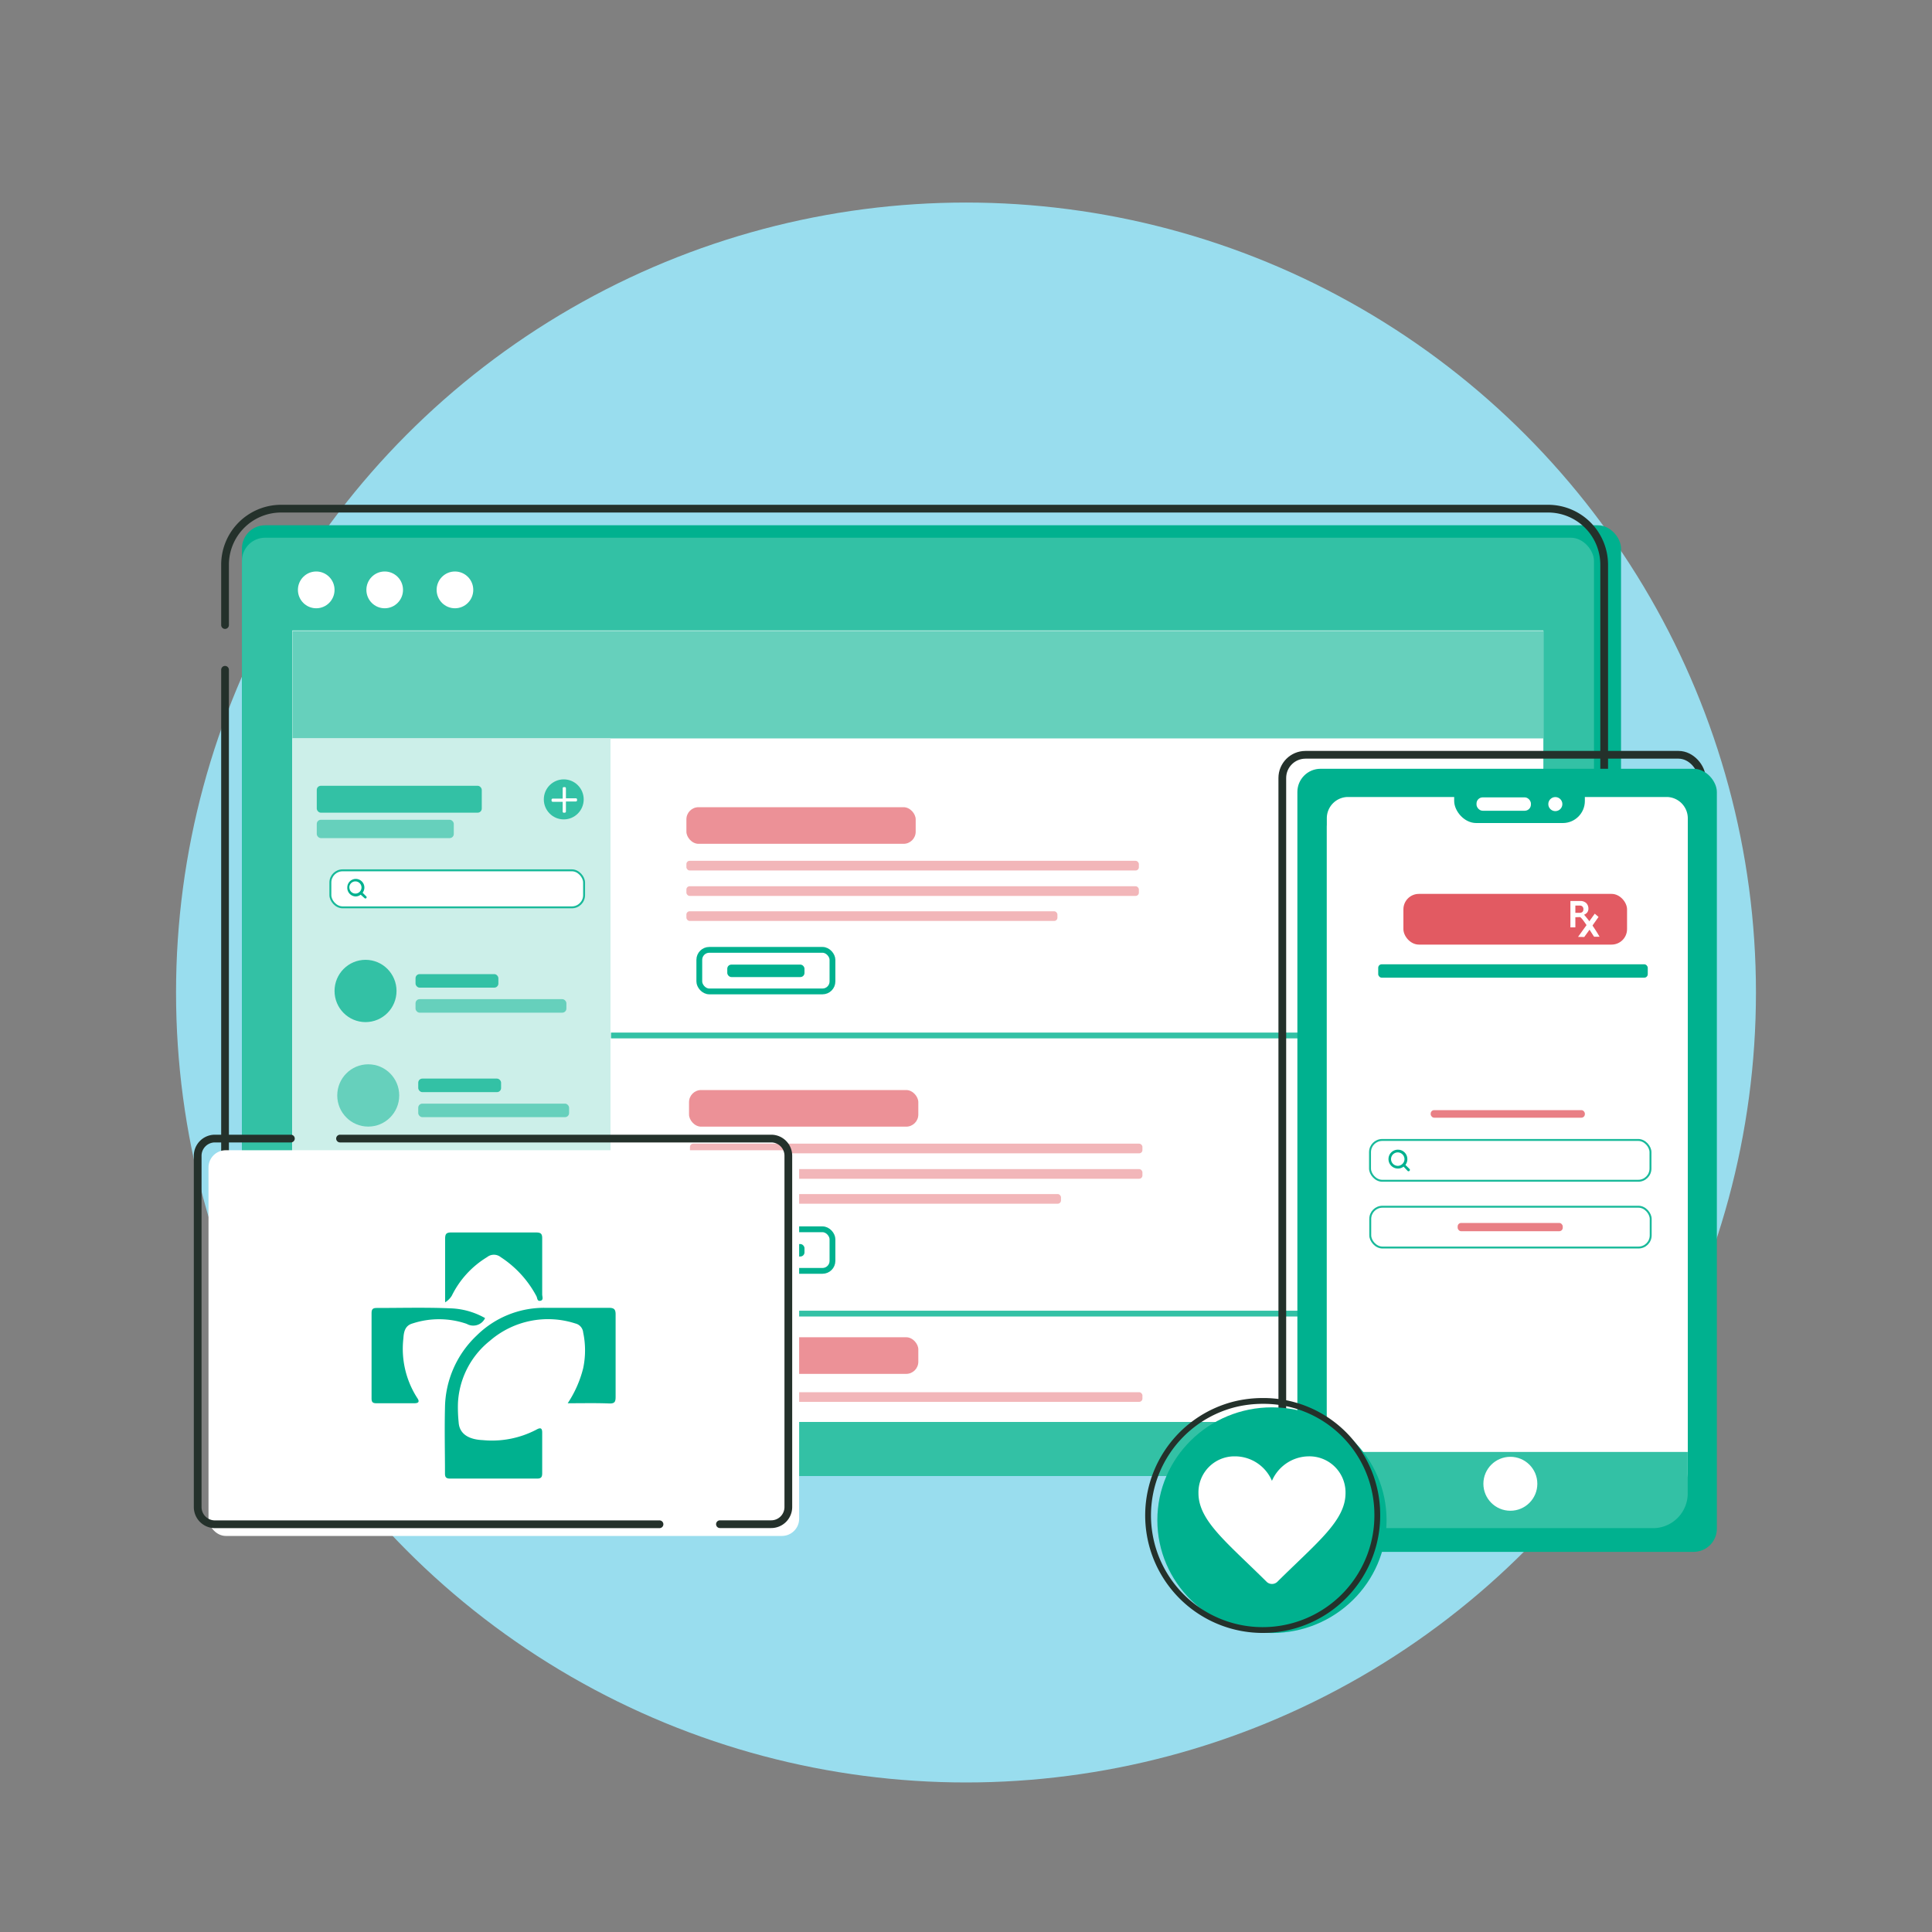
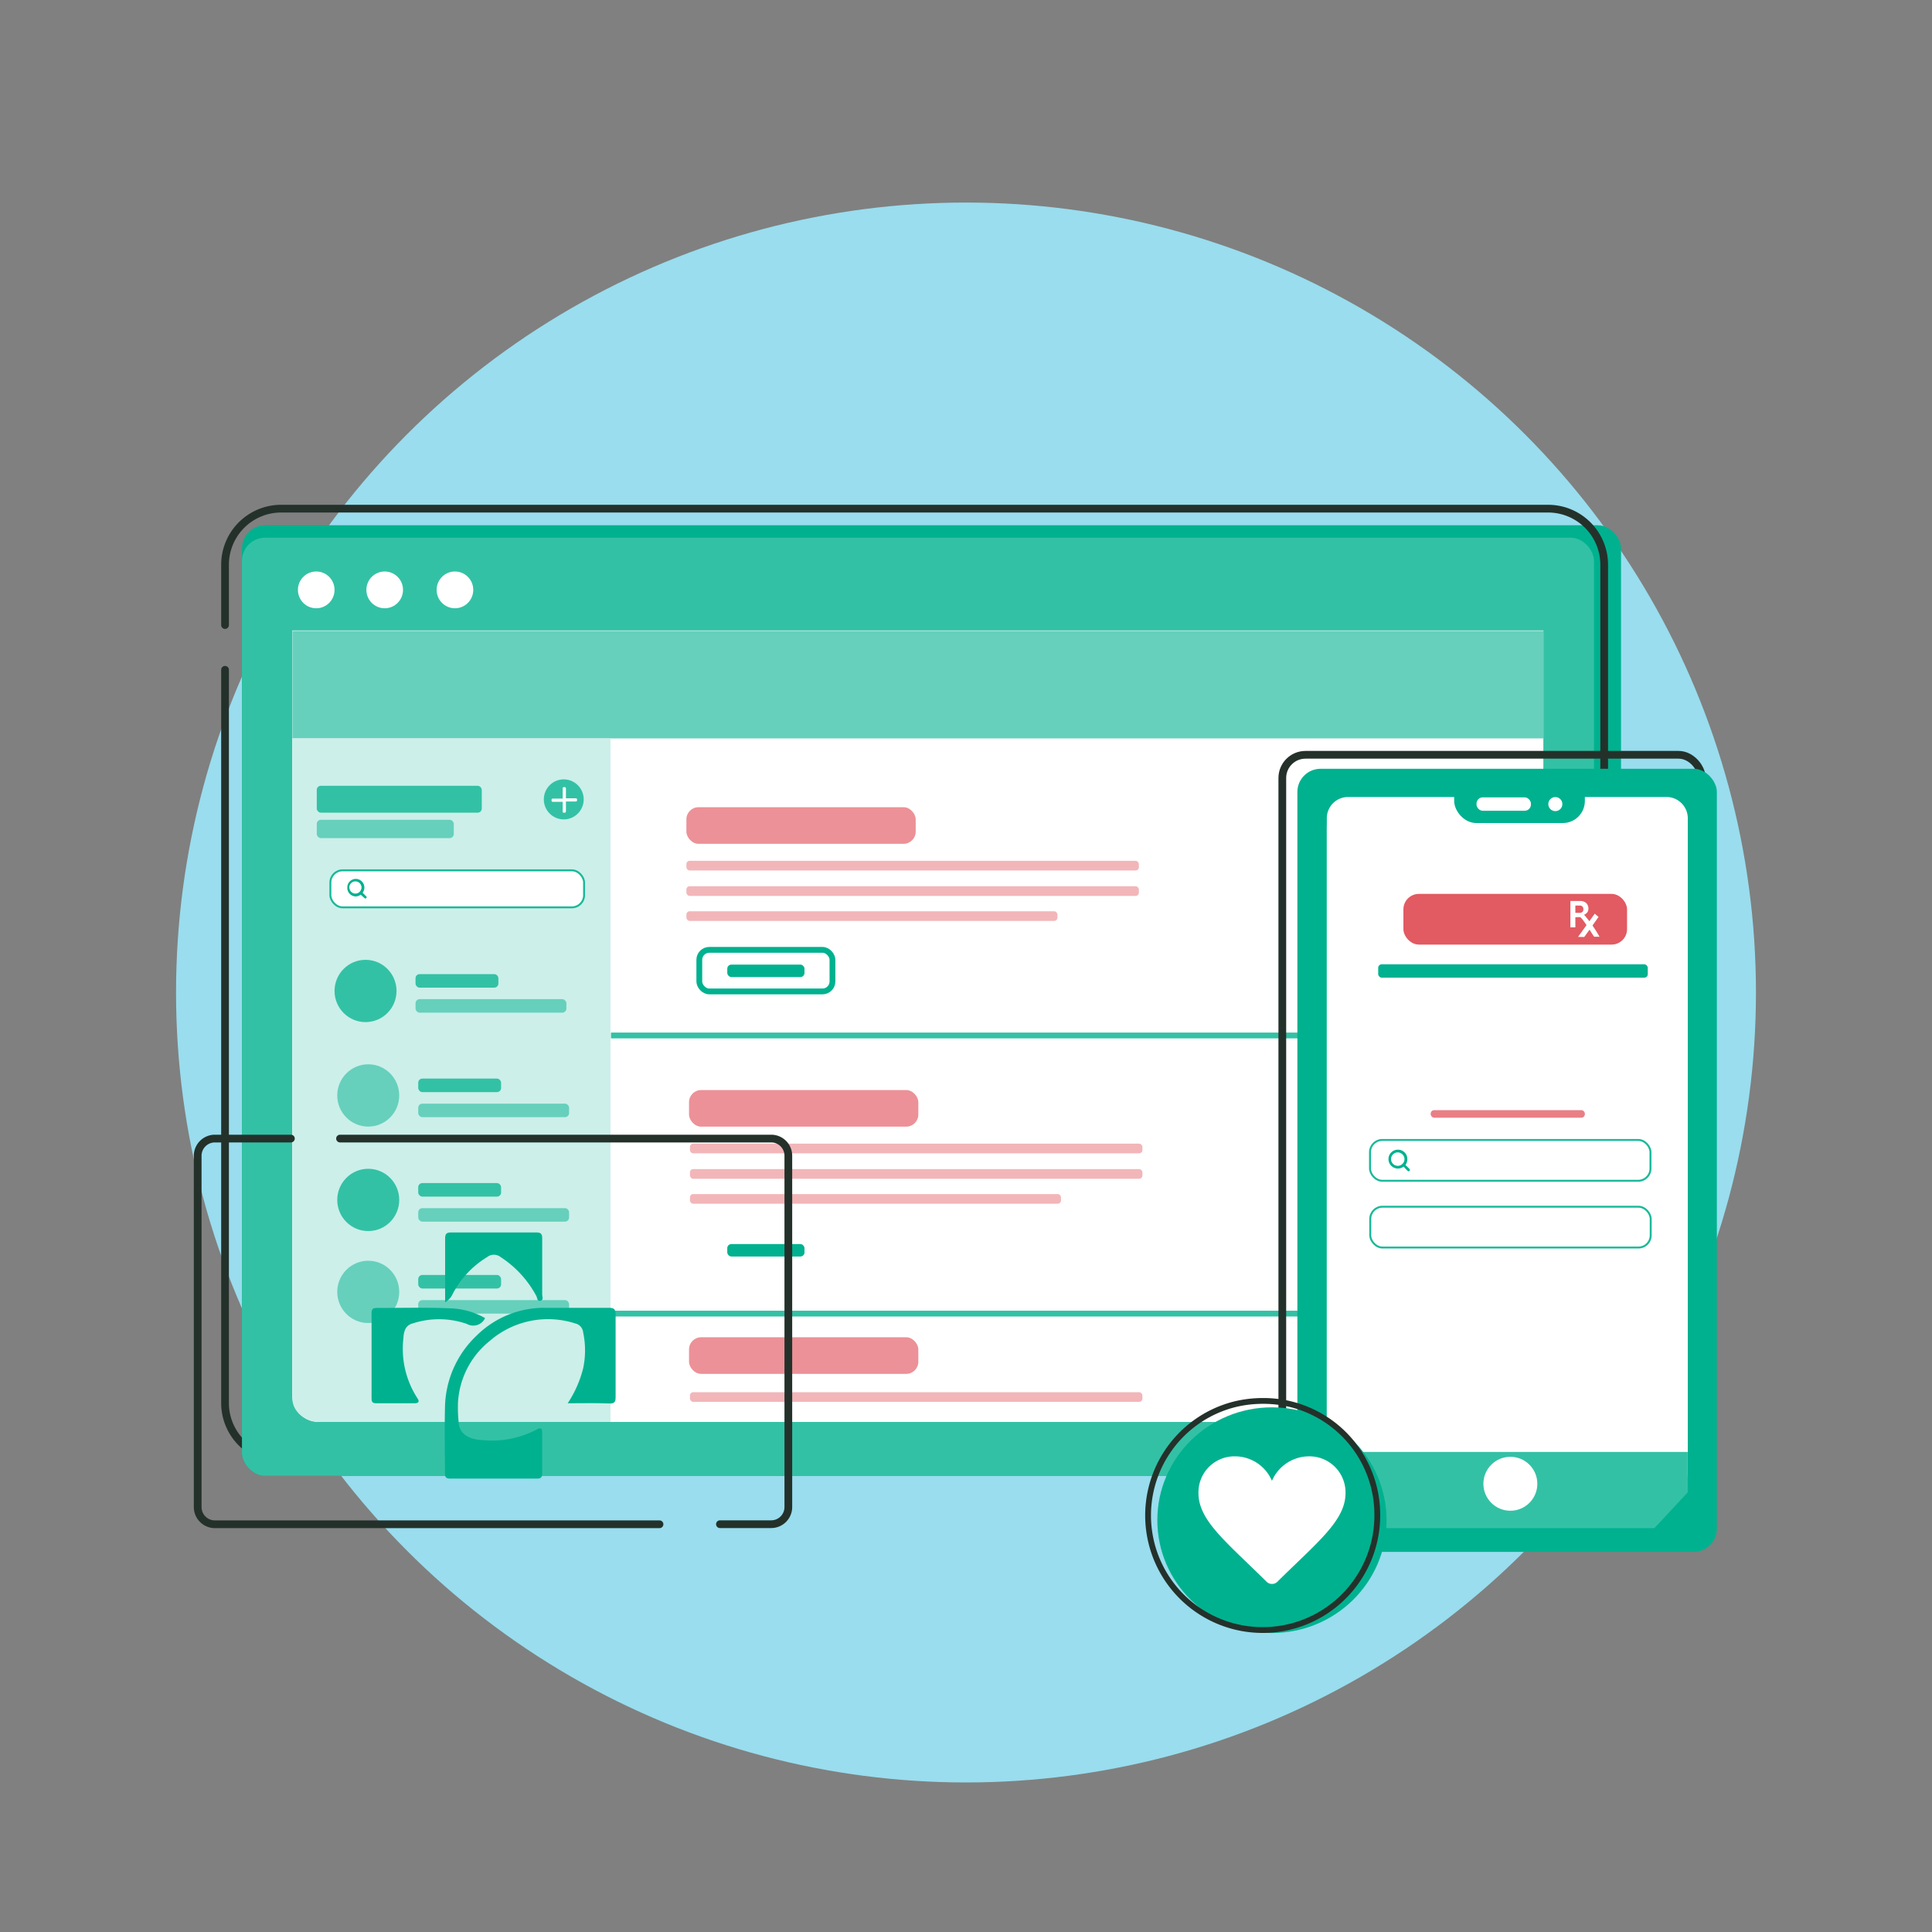
<svg xmlns="http://www.w3.org/2000/svg" viewBox="0 0 250 250">
  <rect x="0" y="0" width="250" height="250" fill="#808080" stroke="none" />
  <defs>
    <style>.cls-1,.cls-15,.cls-16,.cls-17,.cls-22,.cls-23,.cls-4{fill:none;}.cls-2{fill:#9de;}.cls-3{fill:#00b18f;}.cls-17,.cls-22,.cls-23,.cls-4{stroke:#24312b;}.cls-22,.cls-4{stroke-linecap:round;}.cls-11,.cls-15,.cls-16,.cls-17,.cls-22,.cls-23,.cls-4{stroke-miterlimit:10;}.cls-18,.cls-23,.cls-24,.cls-4,.cls-6,.cls-7,.cls-8{fill-rule:evenodd;}.cls-18,.cls-5{fill:#33c1a5;}.cls-11,.cls-24,.cls-6,.cls-9{fill:#fff;}.cls-10,.cls-7{fill:#66d0bc;}.cls-8{fill:#ccefe9;}.cls-11{stroke:#19b99a;stroke-width:0.25px;}.cls-12{clip-path:url(#clip-path);}.cls-13{fill:#f2b6b9;}.cls-14{fill:#ec9197;}.cls-15{stroke:#00b18f;}.cls-15,.cls-16,.cls-23{stroke-width:0.75px;}.cls-16{stroke:#33c1a5;}.cls-19{fill:#e97f85;}.cls-20{fill:#e25a62;}.cls-21{clip-path:url(#clip-path-2);}.cls-24{isolation:isolate;}</style>
    <clipPath id="clip-path">
      <rect class="cls-1" x="44.88" y="113.73" width="2.55" height="2.55" />
    </clipPath>
    <clipPath id="clip-path-2">
      <rect class="cls-1" x="179.64" y="148.74" width="2.81" height="2.81" />
    </clipPath>
  </defs>
  <g id="Options_Icons" data-name="Options/Icons">
    <g id="brand_story" data-name="brand story">
      <g id="new_leaf" data-name="new leaf">
        <circle class="cls-2" cx="125" cy="128.43" r="102.22" />
        <g id="screen-8" data-name="screen">
          <rect class="cls-3" x="31.31" y="67.97" width="178.45" height="123" rx="3" />
          <path class="cls-4" d="M29.12,80.88v-7.8a7.26,7.26,0,0,1,7.23-7.26h164a7.26,7.26,0,0,1,7.23,7.26V181.56a7.27,7.27,0,0,1-7.23,7.26h-164a7.27,7.27,0,0,1-7.23-7.26V86.67" />
          <rect class="cls-5" x="31.31" y="69.58" width="174.95" height="121.39" rx="3" />
          <path class="cls-6" d="M196.37,184H41.15a3.39,3.39,0,0,1-3.33-3.42v-99H199.71v99A3.39,3.39,0,0,1,196.37,184Z" />
          <polygon class="cls-7" points="37.84 95.55 37.84 81.64 199.73 81.64 199.73 95.55 166.79 95.55 37.84 95.55" />
          <path class="cls-8" d="M79,184H41.49c-2,0-3.65-1.33-3.65-3V95.54H79Z" />
          <ellipse class="cls-9" cx="40.92" cy="76.33" rx="2.37" ry="2.38" />
          <ellipse class="cls-9" cx="49.78" cy="76.33" rx="2.37" ry="2.38" />
          <ellipse class="cls-9" cx="58.87" cy="76.33" rx="2.37" ry="2.38" />
          <rect class="cls-10" x="53.77" y="129.29" width="19.52" height="1.75" rx="0.53" />
          <rect class="cls-5" x="53.77" y="126.05" width="10.72" height="1.75" rx="0.53" />
          <ellipse class="cls-5" cx="47.3" cy="128.23" rx="4.01" ry="4.03" />
          <rect class="cls-10" x="54.12" y="142.81" width="19.52" height="1.75" rx="0.53" />
          <rect class="cls-5" x="54.12" y="139.57" width="10.72" height="1.75" rx="0.53" />
          <ellipse class="cls-10" cx="47.65" cy="141.75" rx="4.01" ry="4.03" />
          <rect class="cls-10" x="54.12" y="156.33" width="19.52" height="1.75" rx="0.53" />
          <rect class="cls-5" x="54.12" y="153.09" width="10.72" height="1.75" rx="0.53" />
          <ellipse class="cls-5" cx="47.65" cy="155.27" rx="4.01" ry="4.03" />
          <rect class="cls-10" x="54.12" y="168.23" width="19.52" height="1.75" rx="0.53" />
          <rect class="cls-5" x="54.12" y="164.98" width="10.72" height="1.75" rx="0.53" />
          <ellipse class="cls-10" cx="47.65" cy="167.17" rx="4.01" ry="4.03" />
          <ellipse id="Ellipse_226" data-name="Ellipse 226" class="cls-5" cx="72.95" cy="103.44" rx="2.58" ry="2.59" />
          <g id="_" data-name=" ">
            <path id="Union_1" data-name="Union 1" class="cls-9" d="M72.81,105.05v-1.3H71.52a.15.15,0,0,1-.15-.15v-.11a.15.15,0,0,1,.15-.15h1.29V102a.15.15,0,0,1,.15-.15h.12a.15.15,0,0,1,.15.15v1.3h1.29a.15.15,0,0,1,.15.15v.11a.15.15,0,0,1-.15.15H73.23v1.3a.15.15,0,0,1-.15.15H73A.15.15,0,0,1,72.81,105.05Z" />
          </g>
          <rect class="cls-11" x="42.75" y="112.62" width="32.83" height="4.79" rx="1.58" />
          <g class="cls-12">
            <g id="Search">
              <path id="Path_2" data-name="Path 2" class="cls-3" d="M45.2,114.85a.79.79,0,0,1,.78-.8h0a.8.8,0,0,1,.8.78v0a.8.8,0,0,1-.78.8h0a.79.79,0,0,1-.79-.78Zm2,1.39a.16.16,0,0,0,.22-.22l-.5-.5a1.09,1.09,0,0,0,.23-.67,1.12,1.12,0,0,0-1.1-1.12h0a1.11,1.11,0,0,0-1.11,1.11h0A1.12,1.12,0,0,0,46,116h0a1.07,1.07,0,0,0,.67-.23Z" />
            </g>
          </g>
          <rect class="cls-10" x="40.99" y="106.08" width="17.73" height="2.37" rx="0.53" />
          <rect class="cls-5" x="40.99" y="101.68" width="21.35" height="3.48" rx="0.53" />
        </g>
        <rect class="cls-13" x="89.28" y="147.99" width="58.55" height="1.25" rx="0.42" />
        <rect class="cls-13" x="89.28" y="180.15" width="58.55" height="1.25" rx="0.42" />
        <rect class="cls-13" x="89.28" y="151.28" width="58.55" height="1.25" rx="0.42" />
        <rect class="cls-13" x="89.28" y="154.51" width="48.01" height="1.25" rx="0.42" />
        <rect class="cls-14" x="89.16" y="141.05" width="29.67" height="4.74" rx="1.57" />
        <rect class="cls-14" x="89.16" y="173.04" width="29.67" height="4.74" rx="1.57" />
        <rect class="cls-13" x="88.82" y="111.39" width="58.55" height="1.25" rx="0.42" />
        <rect class="cls-13" x="88.82" y="114.68" width="58.55" height="1.25" rx="0.42" />
        <rect class="cls-13" x="88.82" y="117.92" width="48.01" height="1.25" rx="0.42" />
        <rect class="cls-14" x="88.82" y="104.45" width="29.67" height="4.74" rx="1.57" />
        <rect id="Rectangle_285" data-name="Rectangle 285" class="cls-15" x="90.49" y="122.91" width="17.23" height="5.38" rx="1.29" />
        <rect class="cls-3" x="94.11" y="124.82" width="9.99" height="1.61" rx="0.53" />
        <line class="cls-16" x1="79.06" y1="133.99" x2="199.73" y2="133.99" />
        <line class="cls-16" x1="79" y1="169.98" x2="199.67" y2="169.98" />
-         <rect id="Rectangle_285-2" data-name="Rectangle 285" class="cls-15" x="90.49" y="159.07" width="17.23" height="5.38" rx="1.29" />
        <rect class="cls-3" x="94.11" y="160.98" width="9.99" height="1.61" rx="0.53" />
        <g id="screen-9" data-name="screen">
          <rect class="cls-17" x="165.93" y="97.67" width="54.28" height="101.33" rx="3" />
          <rect class="cls-3" x="167.88" y="99.48" width="54.28" height="101.33" rx="3" />
          <rect class="cls-9" x="171.69" y="104.96" width="46.71" height="87.58" rx="2" />
-           <path class="cls-18" d="M214.08,197.74H176a4.5,4.5,0,0,1-4.32-4.63v-5.77l46.71.16v5.61A4.5,4.5,0,0,1,214.08,197.74Z" />
+           <path class="cls-18" d="M214.08,197.74H176a4.5,4.5,0,0,1-4.32-4.63v-5.77l46.71.16v5.61Z" />
          <path class="cls-6" d="M171.69,187.88v-82a2.75,2.75,0,0,1,2.74-2.75h41.22a2.76,2.76,0,0,1,2.75,2.75v82" />
          <rect class="cls-3" x="188.17" y="100.35" width="16.91" height="6.15" rx="2.85" />
          <circle class="cls-9" cx="201.26" cy="104.05" r="0.91" />
          <circle class="cls-9" cx="195.44" cy="192" r="3.49" />
          <rect class="cls-9" x="191.06" y="103.18" width="7.04" height="1.73" rx="0.8" />
          <rect class="cls-3" x="178.34" y="124.78" width="34.88" height="1.73" rx="0.45" />
          <rect class="cls-19" x="185.13" y="143.65" width="19.95" height="0.98" rx="0.45" />
          <rect class="cls-20" x="181.6" y="115.67" width="28.94" height="6.56" rx="2" />
          <g id="rx">
            <path class="cls-9" d="M203.85,118.69V120h-.64v-3.41h1.23a1.1,1.1,0,0,1,.81.26,1,1,0,0,1,.29.74.8.8,0,0,1-.13.45.92.92,0,0,1-.43.32,18.52,18.52,0,0,1,2,2.85h-.7c-.09-.07-1.55-2.53-1.84-2.54Zm0-.57h.53c.34,0,.51-.15.51-.46a.44.44,0,0,0-.48-.48h-.56Z" />
            <polyline class="cls-9" points="205.73 120.24 205 121.25 204.2 121.23 206.36 118.23 206.85 118.65" />
          </g>
          <rect class="cls-11" x="177.28" y="147.51" width="36.29" height="5.28" rx="1.58" />
          <g class="cls-21">
            <g id="Search-2" data-name="Search">
              <path id="Path_2-2" data-name="Path 2" class="cls-3" d="M180,150a.87.87,0,0,1,.86-.88h0a.88.88,0,0,1,.88.86v0a.88.88,0,0,1-.86.88h0A.88.88,0,0,1,180,150Zm2.16,1.53a.18.18,0,0,0,.25-.25l-.55-.54a1.16,1.16,0,0,0,.25-.74,1.21,1.21,0,0,0-1.21-1.23h0a1.21,1.21,0,0,0-1.23,1.21v0a1.22,1.22,0,0,0,1.21,1.23h0a1.16,1.16,0,0,0,.74-.25Z" />
            </g>
          </g>
          <rect class="cls-11" x="177.31" y="156.15" width="36.29" height="5.28" rx="1.58" />
-           <rect class="cls-19" x="188.62" y="158.25" width="13.6" height="1.07" rx="0.45" />
        </g>
-         <rect id="Rectangle_1395" data-name="Rectangle 1395" class="cls-9" x="26.98" y="148.84" width="76.43" height="49.91" rx="2.23" />
        <path id="Rectangle_1395-2" data-name="Rectangle 1395" class="cls-22" d="M44,147.33H99.79a2.22,2.22,0,0,1,2.22,2.23V195a2.22,2.22,0,0,1-2.22,2.23H93.16" />
        <path id="Rectangle_1395-3" data-name="Rectangle 1395" class="cls-22" d="M85.34,197.24H27.81A2.23,2.23,0,0,1,25.58,195V149.56a2.23,2.23,0,0,1,2.23-2.23h9.83" />
        <path class="cls-3" d="M73.46,181.58a14.55,14.55,0,0,0,2-4.52,11.21,11.21,0,0,0,0-4.65,1.31,1.31,0,0,0-1-1.15,11.5,11.5,0,0,0-11.07,2.24,11,11,0,0,0-4.13,8.05,18.75,18.75,0,0,0,.09,2.5c.09,1.47,1.26,2.22,3.11,2.3A12.37,12.37,0,0,0,69.4,185c.58-.33.77-.19.76.44,0,1.73,0,3.46,0,5.19,0,.5-.13.7-.67.7q-5.62,0-11.25,0c-.53,0-.67-.2-.66-.7,0-2.81-.07-5.62,0-8.43a13.08,13.08,0,0,1,4.11-9.39,12.4,12.4,0,0,1,8.73-3.58c2.78,0,5.55,0,8.33,0,.69,0,.92.16.91.89,0,3.53,0,7.07,0,10.6,0,.61-.07.91-.8.89C77.17,181.54,75.44,181.58,73.46,181.58Z" />
        <path class="cls-3" d="M62.77,170.56a1.69,1.69,0,0,1-2.37.75,11,11,0,0,0-7-.06c-.93.25-1.15,1-1.2,1.92a11.75,11.75,0,0,0,1.8,7.74c.37.53.08.68-.44.67-1.63,0-3.25,0-4.87,0-.49,0-.61-.18-.61-.63q0-5.52,0-11c0-.5.12-.7.66-.7,3.2,0,6.42-.09,9.62.05A9.71,9.71,0,0,1,62.77,170.56Z" />
        <path class="cls-3" d="M57.6,168.52c0-2.82,0-5.52,0-8.22,0-.58.12-.82.76-.82q5.52,0,11,0c.6,0,.81.15.8.78,0,2.41,0,4.83,0,7.24,0,.28.21.73-.23.82s-.39-.36-.52-.6a13.67,13.67,0,0,0-4.62-5.05,1.41,1.41,0,0,0-1.76,0,12.05,12.05,0,0,0-4.57,5A2.61,2.61,0,0,1,57.6,168.52Z" />
        <g id="nightmode">
          <ellipse class="cls-3" cx="164.59" cy="196.71" rx="14.83" ry="14.6" />
          <path class="cls-23" d="M178.22,195.88a14.83,14.83,0,1,1-18.43-14.17,15.31,15.31,0,0,1,3.61-.43A14.72,14.72,0,0,1,178.22,195.88Z" />
        </g>
        <path id="path" class="cls-24" d="M164.59,191.62a5.24,5.24,0,0,1,4.76-3.17,4.67,4.67,0,0,1,4.76,4.57v.19c0,3.58-3.69,6.38-8.85,11.5a1,1,0,0,1-1.33,0c-5.16-5.12-8.85-7.92-8.85-11.5a4.66,4.66,0,0,1,4.57-4.76h.19A5.21,5.21,0,0,1,164.59,191.62Z" />
      </g>
    </g>
  </g>
</svg>